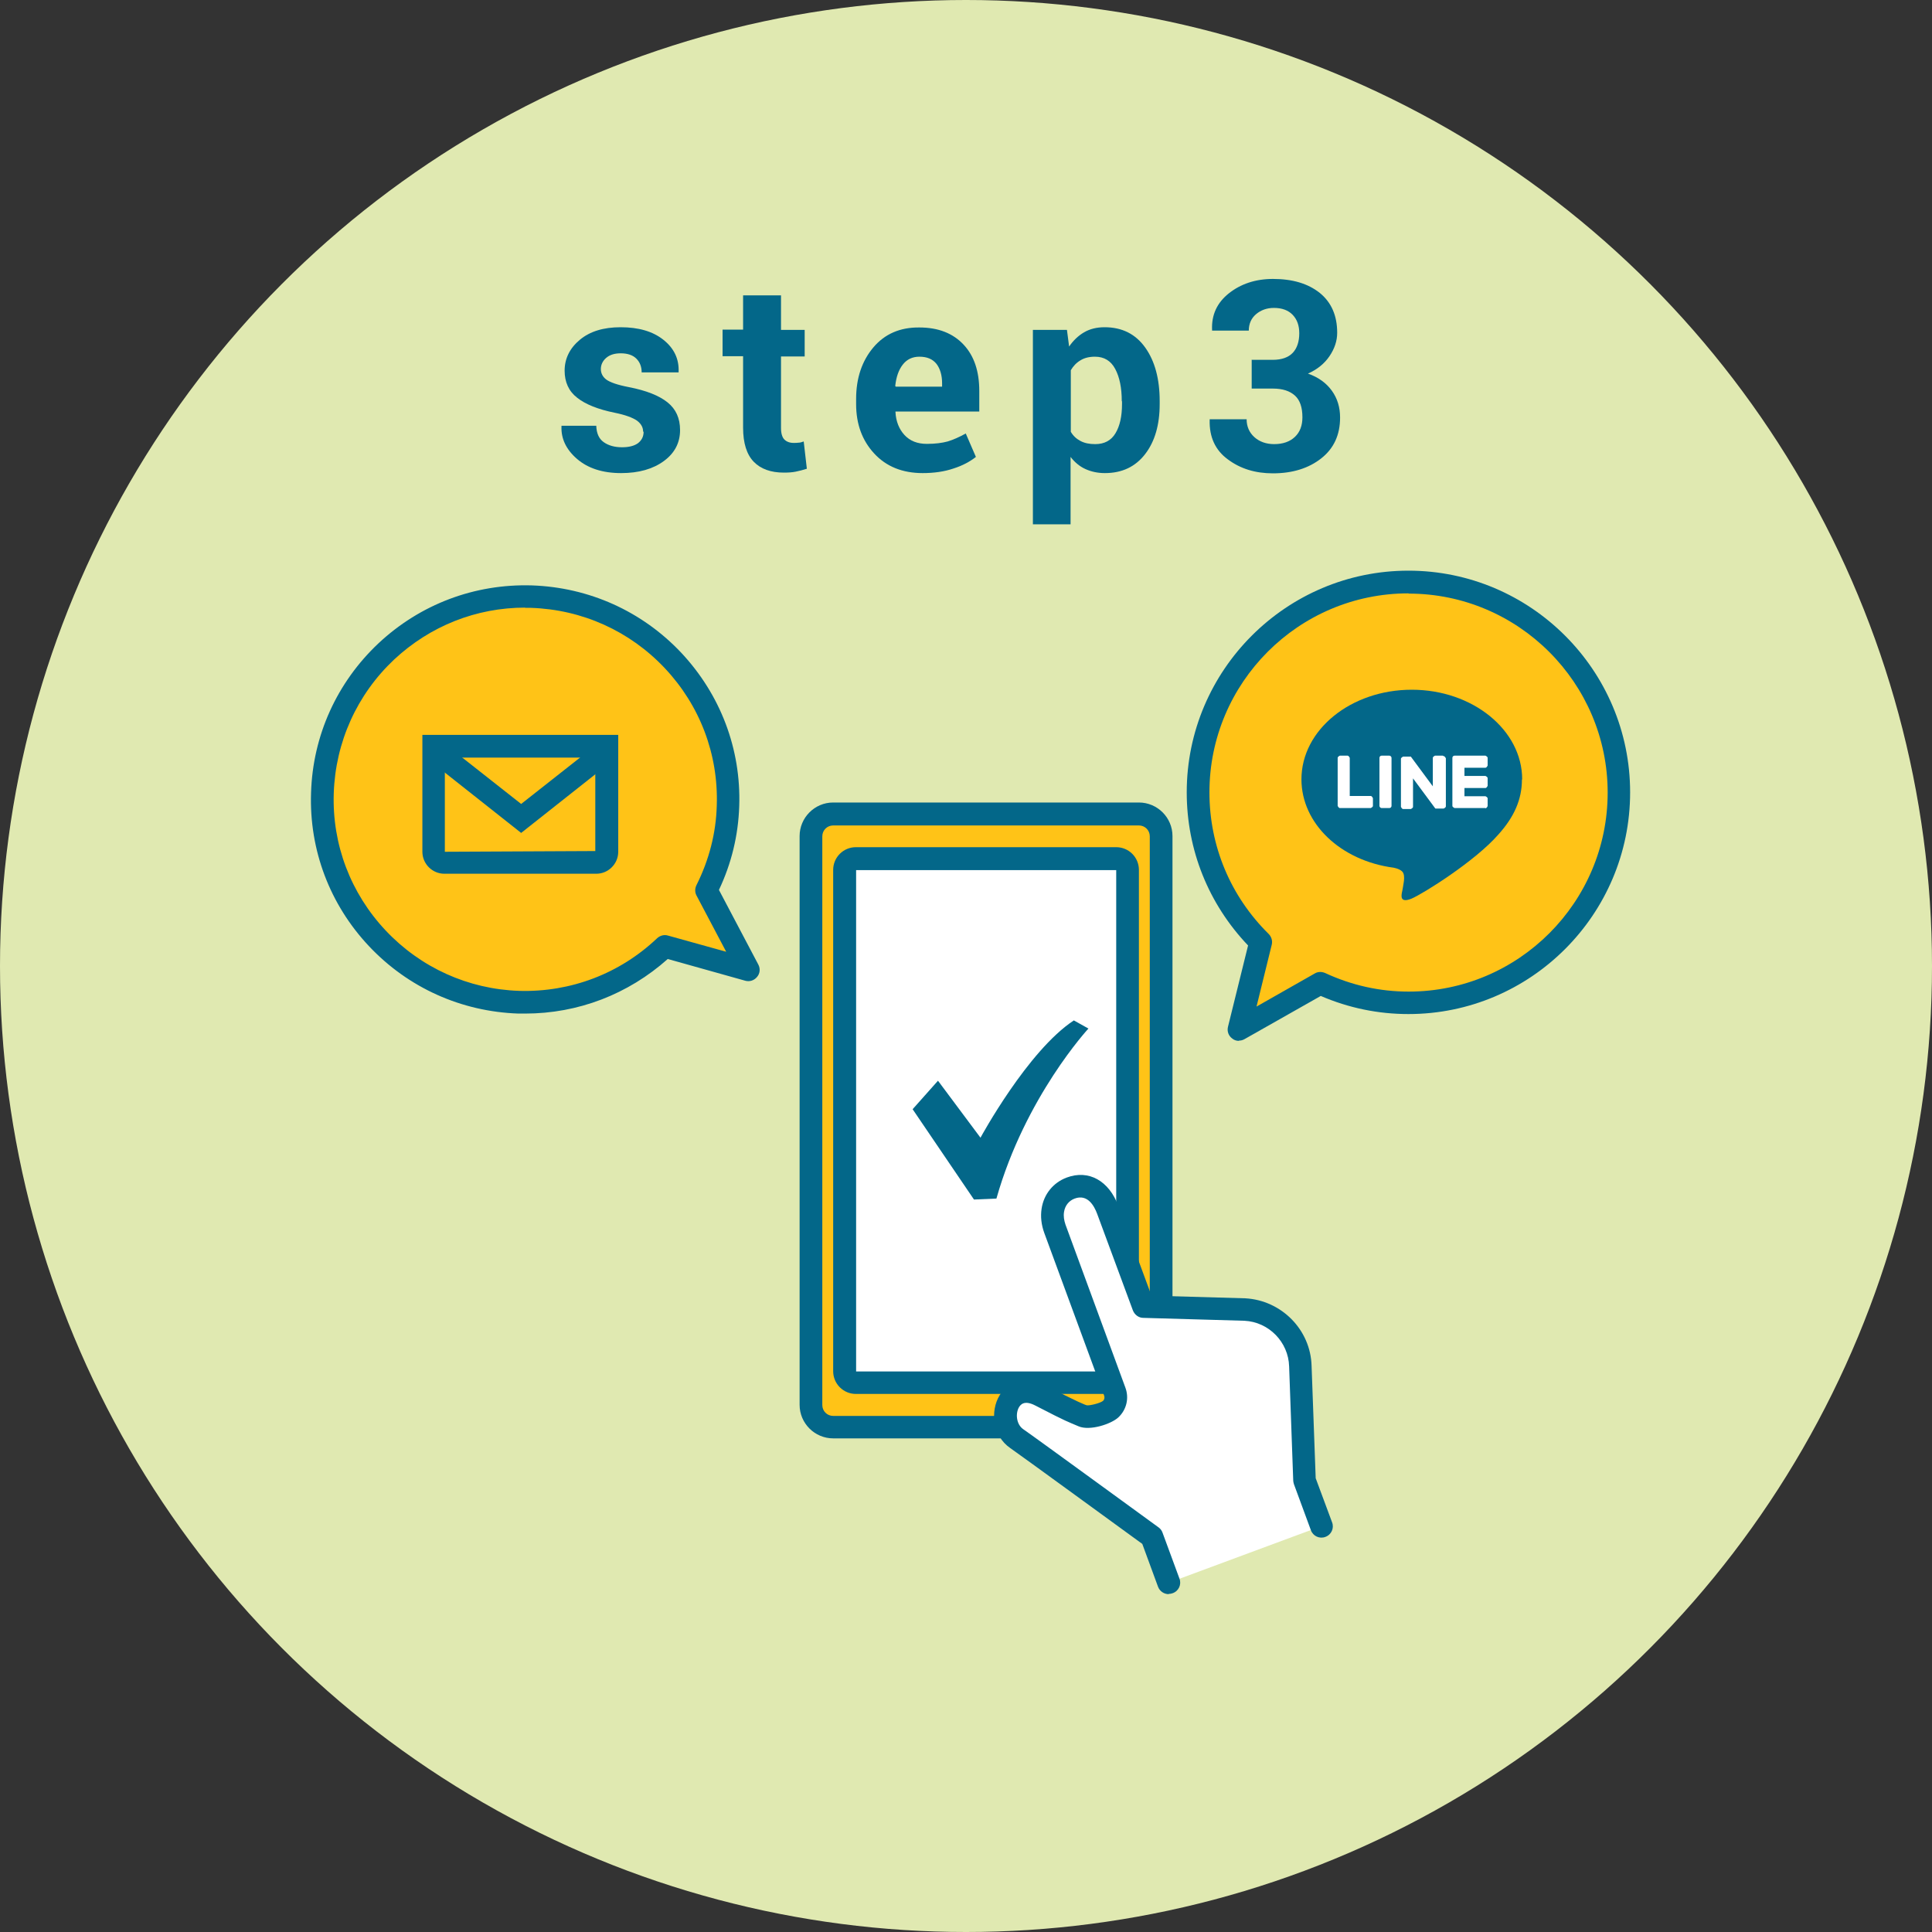
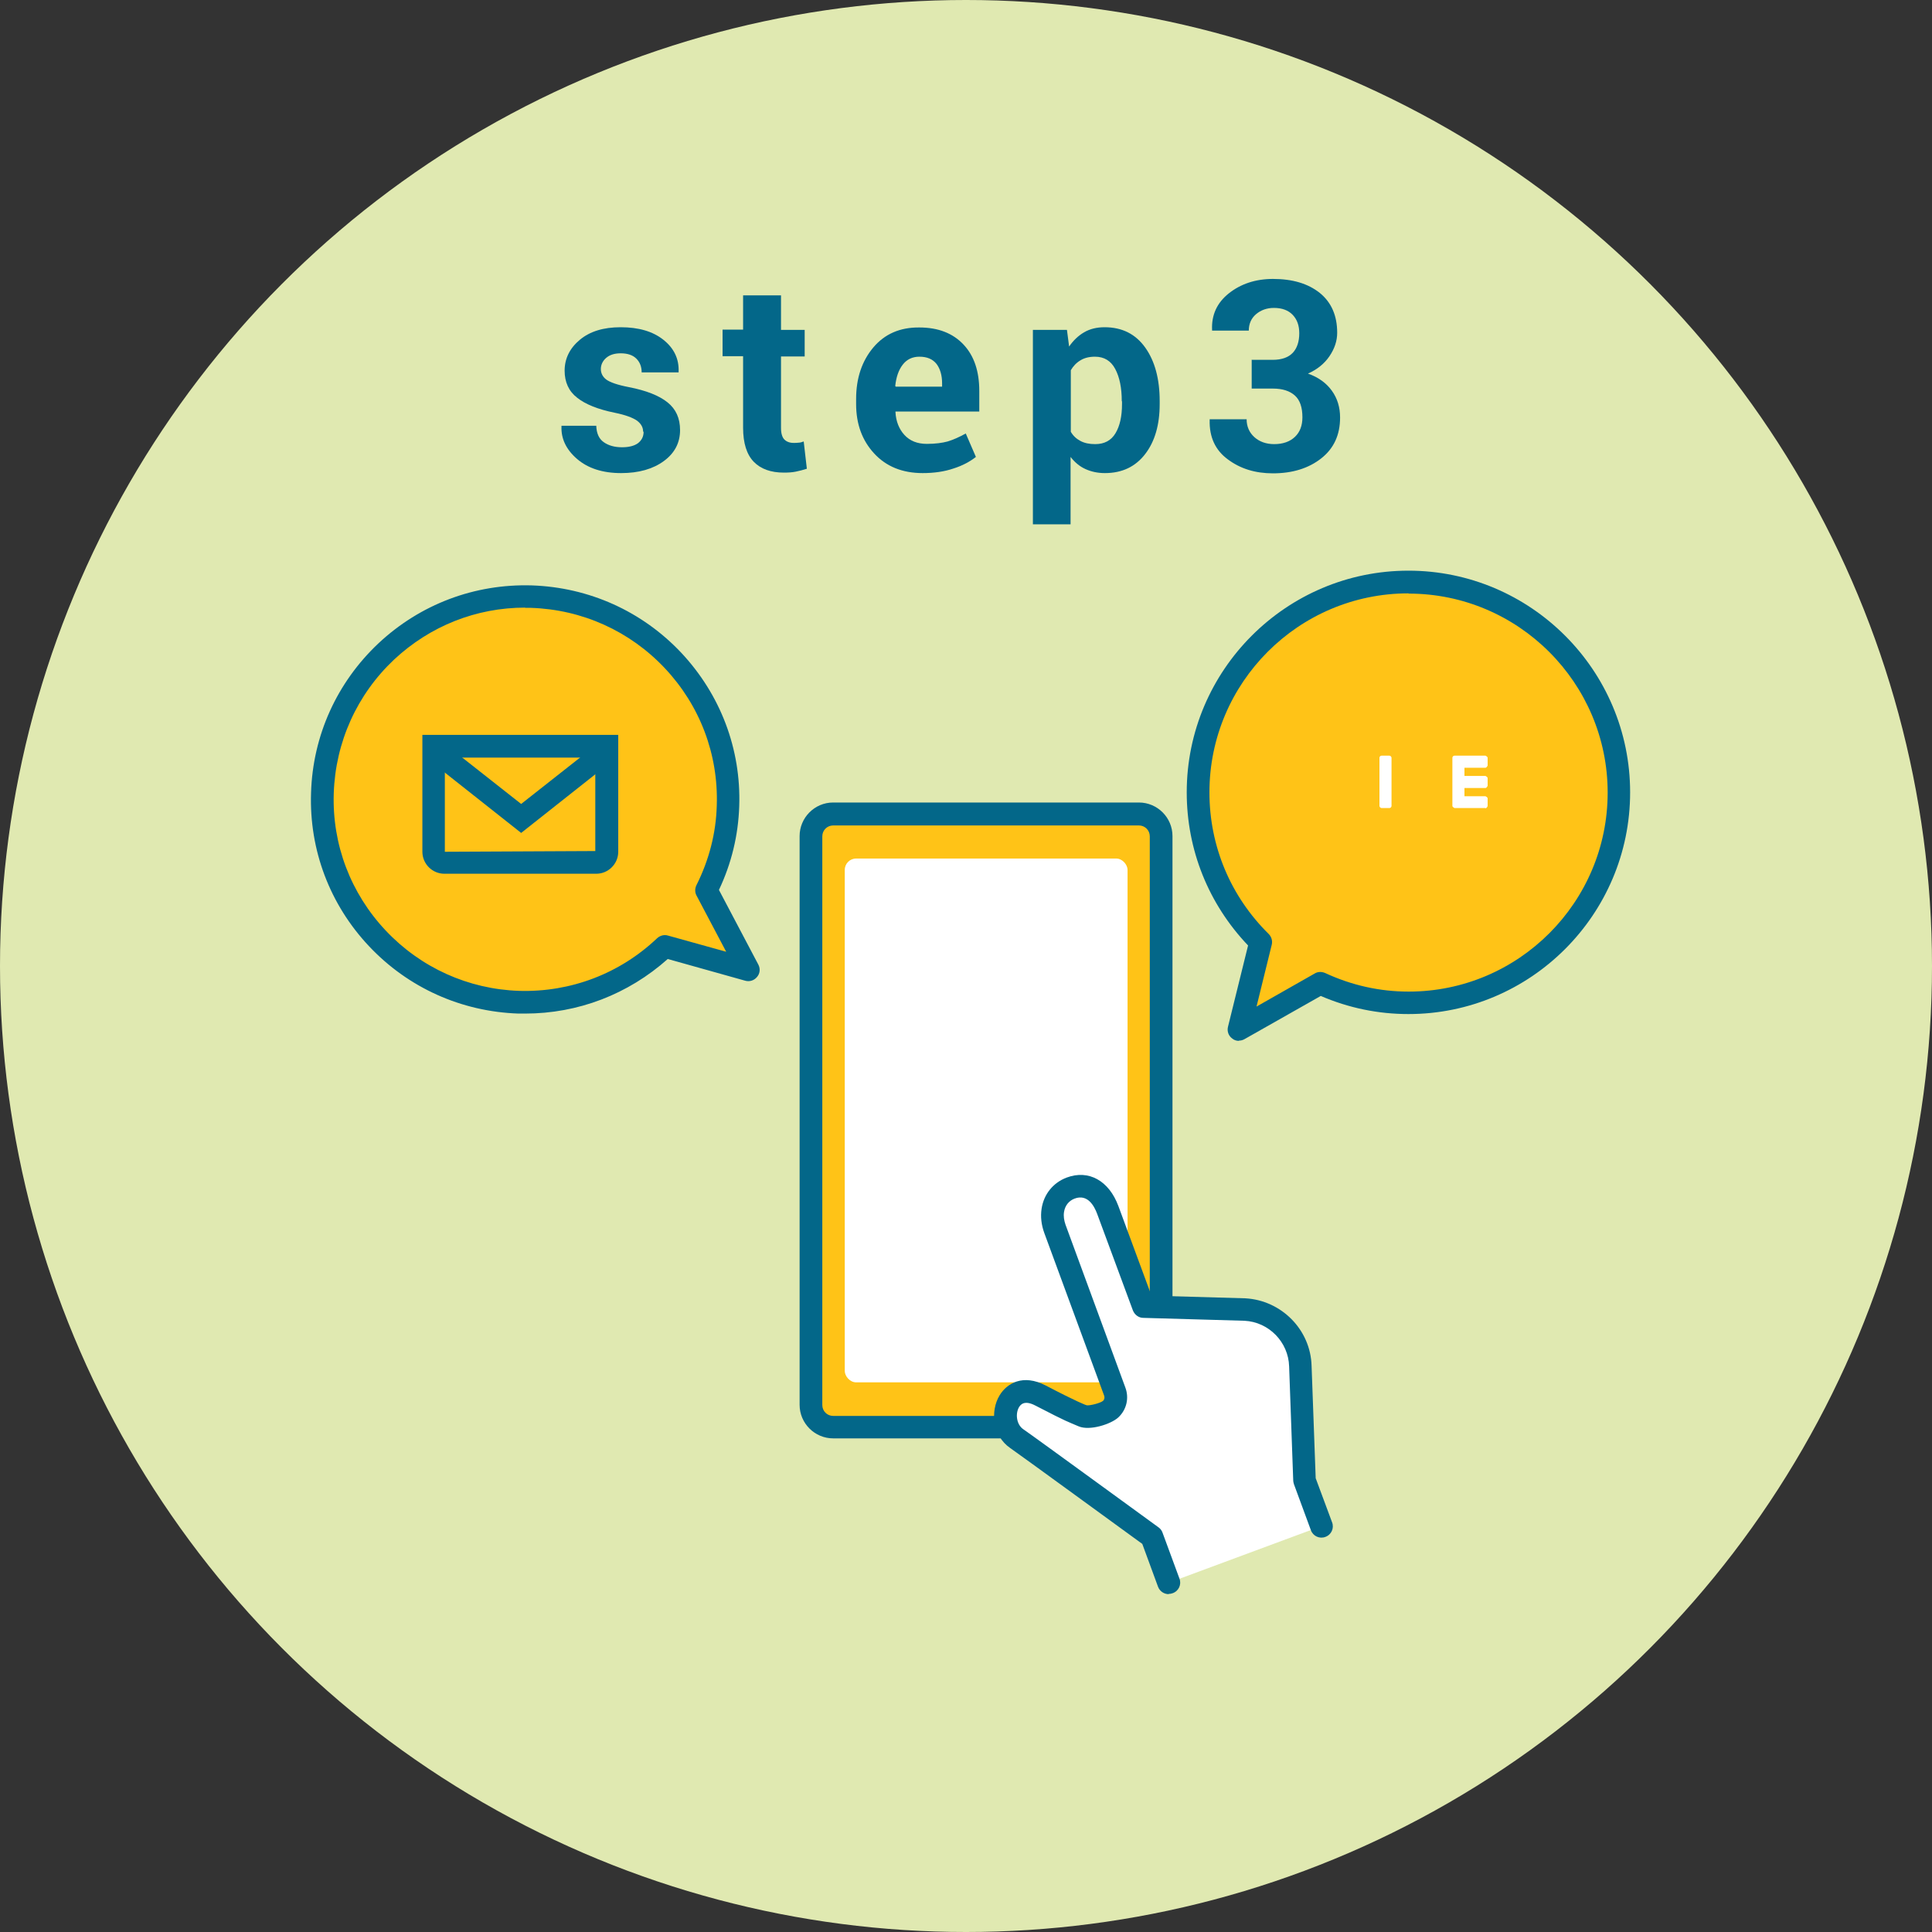
<svg xmlns="http://www.w3.org/2000/svg" viewBox="0 0 80 80">
  <rect x="0" y="0" width="80" height="80" fill="#333333" stroke="none" />
  <circle cx="40" cy="40" fill="#e0e9b1" r="40" />
  <g fill="#036789">
    <path d="m26.63 17.87c0-.17-.08-.32-.25-.45-.17-.12-.48-.24-.93-.33-.69-.14-1.21-.35-1.55-.62-.35-.27-.52-.65-.52-1.12 0-.5.21-.93.63-1.28s.98-.52 1.69-.52c.74 0 1.33.17 1.77.52s.65.79.63 1.32v.03h-1.53c0-.23-.07-.42-.22-.57s-.37-.22-.65-.22c-.25 0-.45.06-.6.19-.14.12-.22.28-.22.46s.08.33.23.44.46.22.93.31c.72.14 1.25.35 1.6.63s.52.66.52 1.15c0 .52-.22.95-.67 1.28s-1.04.5-1.77.5c-.77 0-1.38-.2-1.83-.59s-.66-.84-.64-1.34v-.03h1.44c.01.31.11.54.31.68s.45.21.76.21c.29 0 .51-.06.66-.17.15-.12.23-.27.23-.47z" />
    <path d="m32.34 12.24v1.42h.98v1.1h-.98v2.96c0 .23.05.39.14.48s.22.14.38.14c.08 0 .15 0 .21-.01.06 0 .13-.02.21-.05l.13 1.13c-.16.05-.31.09-.46.12s-.31.04-.49.04c-.54 0-.96-.15-1.25-.45s-.44-.77-.44-1.41v-2.96h-.85v-1.1h.85v-1.42h1.57z" />
    <path d="m38.21 19.59c-.84 0-1.51-.27-2.01-.81s-.75-1.22-.75-2.05v-.21c0-.86.24-1.57.71-2.13s1.11-.84 1.91-.83c.78 0 1.39.24 1.83.71s.65 1.11.65 1.92v.85h-3.47v.03c.02.38.15.7.37.94.23.25.54.37.93.37.35 0 .64-.04.86-.1.23-.07.48-.18.75-.33l.42.97c-.24.19-.55.36-.93.48-.38.13-.81.19-1.28.19zm-.14-4.82c-.29 0-.52.11-.69.33s-.27.51-.31.88l.02.03h1.92v-.14c0-.33-.08-.6-.23-.8-.16-.2-.39-.3-.71-.3z" />
    <path d="m48.02 16.73c0 .86-.2 1.55-.6 2.07s-.95.79-1.67.79c-.3 0-.57-.06-.81-.17s-.44-.28-.61-.5v2.79h-1.56v-8.05h1.41l.09.69c.17-.25.38-.45.62-.59s.52-.21.85-.21c.72 0 1.28.28 1.68.84s.6 1.3.6 2.22v.11zm-1.57-.12c0-.55-.09-.99-.27-1.33s-.46-.51-.84-.51c-.24 0-.44.05-.6.15-.17.1-.3.24-.4.41v2.55c.1.17.23.29.4.38s.37.13.61.13c.38 0 .66-.15.84-.45s.27-.7.27-1.21v-.11z" />
    <path d="m51.82 14.9h.88c.37 0 .65-.1.83-.29s.27-.47.27-.81c0-.32-.09-.57-.27-.76s-.44-.29-.78-.29c-.29 0-.54.09-.74.26s-.3.4-.3.68h-1.52v-.03c-.03-.61.2-1.12.69-1.51s1.1-.6 1.83-.6c.81 0 1.45.19 1.94.58.48.39.72.94.72 1.65 0 .34-.11.66-.32.97s-.51.55-.89.72c.43.15.76.39.99.71s.34.69.34 1.11c0 .72-.26 1.28-.78 1.69s-1.19.62-2 .62c-.73 0-1.35-.19-1.87-.58-.52-.38-.77-.93-.75-1.63v-.03h1.53c0 .3.11.55.32.74s.49.29.82.29c.36 0 .65-.1.86-.3s.31-.47.31-.81c0-.41-.1-.71-.31-.9s-.51-.29-.91-.29h-.88v-1.18z" />
  </g>
  <rect fill="#ffc317" height="25.39" rx=".92" width="14.5" x="33.58" y="33.71" />
  <path d="m47.16 59.56h-12.66c-.76 0-1.39-.62-1.39-1.39v-23.55c0-.76.62-1.39 1.39-1.39h12.66c.76 0 1.39.62 1.39 1.39v23.55c0 .76-.62 1.39-1.39 1.39zm-12.66-25.38c-.25 0-.45.2-.45.45v23.55c0 .25.2.45.45.45h12.66c.25 0 .45-.2.45-.45v-23.55c0-.25-.2-.45-.45-.45z" fill="#036789" />
  <rect fill="#fff" height="21.69" rx=".47" width="11.71" x="34.98" y="35.55" />
-   <path d="m46.22 57.72h-10.78c-.52 0-.94-.42-.94-.94v-20.76c0-.52.42-.94.94-.94h10.78c.52 0 .94.42.94.94v20.76c0 .52-.42.94-.94.94zm0-.94s0 0 0 0zm0-20.75h-10.77s0 20.76 0 20.76h10.77z" fill="#036789" />
  <path d="m54.7 63.2-.7-1.9-.17-4.73c-.04-1.26-1.04-2.28-2.3-2.35l-4.2-.12-1.48-4c-.27-.72-.82-1.17-1.53-.9-.41.15-.68.49-.74.92-.04.27 0 .52.09.77.06.16.11.32.17.47l2.31 6.27c.09.26.03.54-.17.73s-.89.39-1.14.28c0 0-.35-.12-1.76-.85s-1.9 1.16-.99 1.79c.51.35 5.6 4.06 5.6 4.06l.7 1.9" fill="#fff" />
  <path d="m48.39 66.01c-.19 0-.37-.12-.44-.31l-.65-1.77c-.76-.55-5.02-3.66-5.47-3.97-.74-.51-.83-1.54-.44-2.18.3-.5.97-.9 1.91-.41 1.32.69 1.68.82 1.7.82.13.02.56-.09.67-.18.06-.05.08-.14.05-.22l-2.48-6.74c-.12-.33-.16-.67-.11-1 .09-.6.48-1.08 1.04-1.29.91-.34 1.75.13 2.14 1.18l1.37 3.71 3.88.11c1.5.08 2.71 1.3 2.75 2.8l.17 4.65.68 1.83c.09.24-.03.51-.28.6-.24.09-.51-.03-.6-.28l-.7-1.9s-.03-.1-.03-.15l-.17-4.73c-.03-1.01-.84-1.84-1.85-1.89l-4.19-.12c-.19 0-.36-.13-.43-.31l-1.48-4c-.12-.32-.39-.83-.93-.63-.24.09-.4.29-.44.55-.03.18 0 .35.06.53l2.48 6.75c.16.43.05.91-.29 1.23-.3.28-1.19.57-1.65.37s-.4-.14-1.79-.86c-.48-.25-.62-.01-.67.06-.16.26-.12.72.17.92.51.35 5.4 3.92 5.61 4.07.07.05.13.13.16.22l.7 1.9c.09.24-.03.51-.28.6-.05.02-.11.03-.16.03z" fill="#036789" />
-   <path d="m44.47 42.25c-1.92 1.26-3.87 4.86-3.87 4.86l-1.76-2.36-1.05 1.18 2.54 3.74.93-.04c1.19-4.21 3.81-7.04 3.81-7.04l-.61-.34z" fill="#036789" />
  <path d="m58.31 24.1c-4.81 0-8.71 3.9-8.71 8.71 0 2.42.99 4.62 2.59 6.2l-.89 3.62 3.36-1.91c1.11.52 2.35.81 3.65.81 4.81 0 8.71-3.9 8.71-8.71s-3.9-8.71-8.71-8.71z" fill="#ffc317" />
  <path d="m51.3 43.1c-.1 0-.2-.03-.28-.1-.15-.11-.22-.3-.17-.49l.83-3.36c-1.64-1.72-2.54-3.96-2.54-6.34 0-5.06 4.12-9.18 9.18-9.18s9.18 4.12 9.18 9.18-4.12 9.18-9.18 9.18c-1.25 0-2.47-.25-3.63-.75l-3.16 1.79c-.07.04-.15.06-.23.06zm7.02-18.53c-4.55 0-8.24 3.7-8.24 8.24 0 2.22.87 4.3 2.45 5.86.12.12.17.29.13.45l-.63 2.56 2.41-1.37c.13-.08.29-.08.43-.02 1.1.51 2.26.77 3.46.77 4.55 0 8.24-3.7 8.24-8.24s-3.7-8.24-8.24-8.24z" fill="#036789" />
  <path d="m13.35 32.84c-.15 4.64 3.5 8.52 8.14 8.66 2.34.07 4.48-.82 6.05-2.31l3.46.97-1.74-3.3c.53-1.06.85-2.24.89-3.5.15-4.64-3.5-8.52-8.14-8.66-4.64-.15-8.52 3.5-8.66 8.14z" fill="#ffc317" />
  <path d="m21.76 41.97c-.1 0-.19 0-.29 0-2.37-.08-4.57-1.07-6.19-2.79s-2.48-3.98-2.4-6.35h.47s-.47 0-.47 0c.07-2.37 1.07-4.57 2.79-6.19 1.73-1.62 3.98-2.47 6.35-2.4 2.37.08 4.57 1.07 6.19 2.79 1.62 1.73 2.48 3.98 2.4 6.35-.04 1.21-.32 2.37-.84 3.47l1.63 3.09c.09.17.07.37-.05.51-.12.15-.31.21-.49.16l-3.21-.9c-1.64 1.46-3.71 2.26-5.91 2.26zm-.01-16.81c-2.03 0-3.94.76-5.43 2.15-1.54 1.45-2.43 3.42-2.5 5.54s.7 4.14 2.15 5.68 3.42 2.43 5.53 2.5c2.13.06 4.16-.71 5.71-2.18.12-.11.29-.16.45-.11l2.41.67-1.23-2.33c-.07-.13-.07-.29 0-.43.52-1.04.81-2.15.84-3.3.07-2.12-.7-4.14-2.15-5.68s-3.42-2.43-5.54-2.5c-.08 0-.17 0-.25 0z" fill="#036789" />
  <path d="m24.68 36.18h-6.28c-.5 0-.91-.41-.91-.91v-4.84h8.11v4.84c0 .5-.41.91-.91.91zm-6.26-4.81v3.9l6.23-.03v-3.87z" fill="#036789" />
  <path d="m21.58 34.49-3.92-3.1.58-.73 3.34 2.63 3.34-2.63.58.73z" fill="#036789" />
-   <path d="m63.03 32.27c0-2.04-2.05-3.71-4.57-3.71s-4.57 1.66-4.57 3.71c0 1.83 1.62 3.37 3.82 3.66.15.03.35.1.4.23.05.12.03.3.01.41 0 0-.05.32-.07.39-.02.12-.09.45.4.25.49-.21 2.63-1.55 3.59-2.65.66-.73.98-1.46.98-2.28z" fill="#036789" />
  <path d="m61.51 33.46h-1.28s-.09-.04-.09-.09v-1.99c0-.05.04-.09.09-.09h1.28s.09.04.09.09v.32s-.04.09-.09.09h-.87v.34h.87s.09.04.09.09v.32s-.04.09-.09.09h-.87v.34h.87s.09.04.09.09v.32s-.04.09-.09.09z" fill="#fff" />
-   <path d="m56.76 33.46s.09-.04.09-.09v-.32s-.04-.09-.09-.09h-.87v-1.58s-.04-.09-.09-.09h-.32s-.09.04-.09.09v1.99s.04.09.09.09z" fill="#fff" />
  <rect fill="#fff" height="2.17" rx=".09" width=".5" x="57.12" y="31.29" />
-   <path d="m59.74 31.29h-.32s-.09.04-.09.09v1.18l-.91-1.23s0 0 0 0h-.32s-.09.04-.09.09v1.99s.04.09.09.09h.32s.09-.04.09-.09v-1.18l.91 1.23s.01.02.02.02h.02.32s.09-.04.09-.09v-1.99s-.04-.09-.09-.09z" fill="#fff" />
</svg>